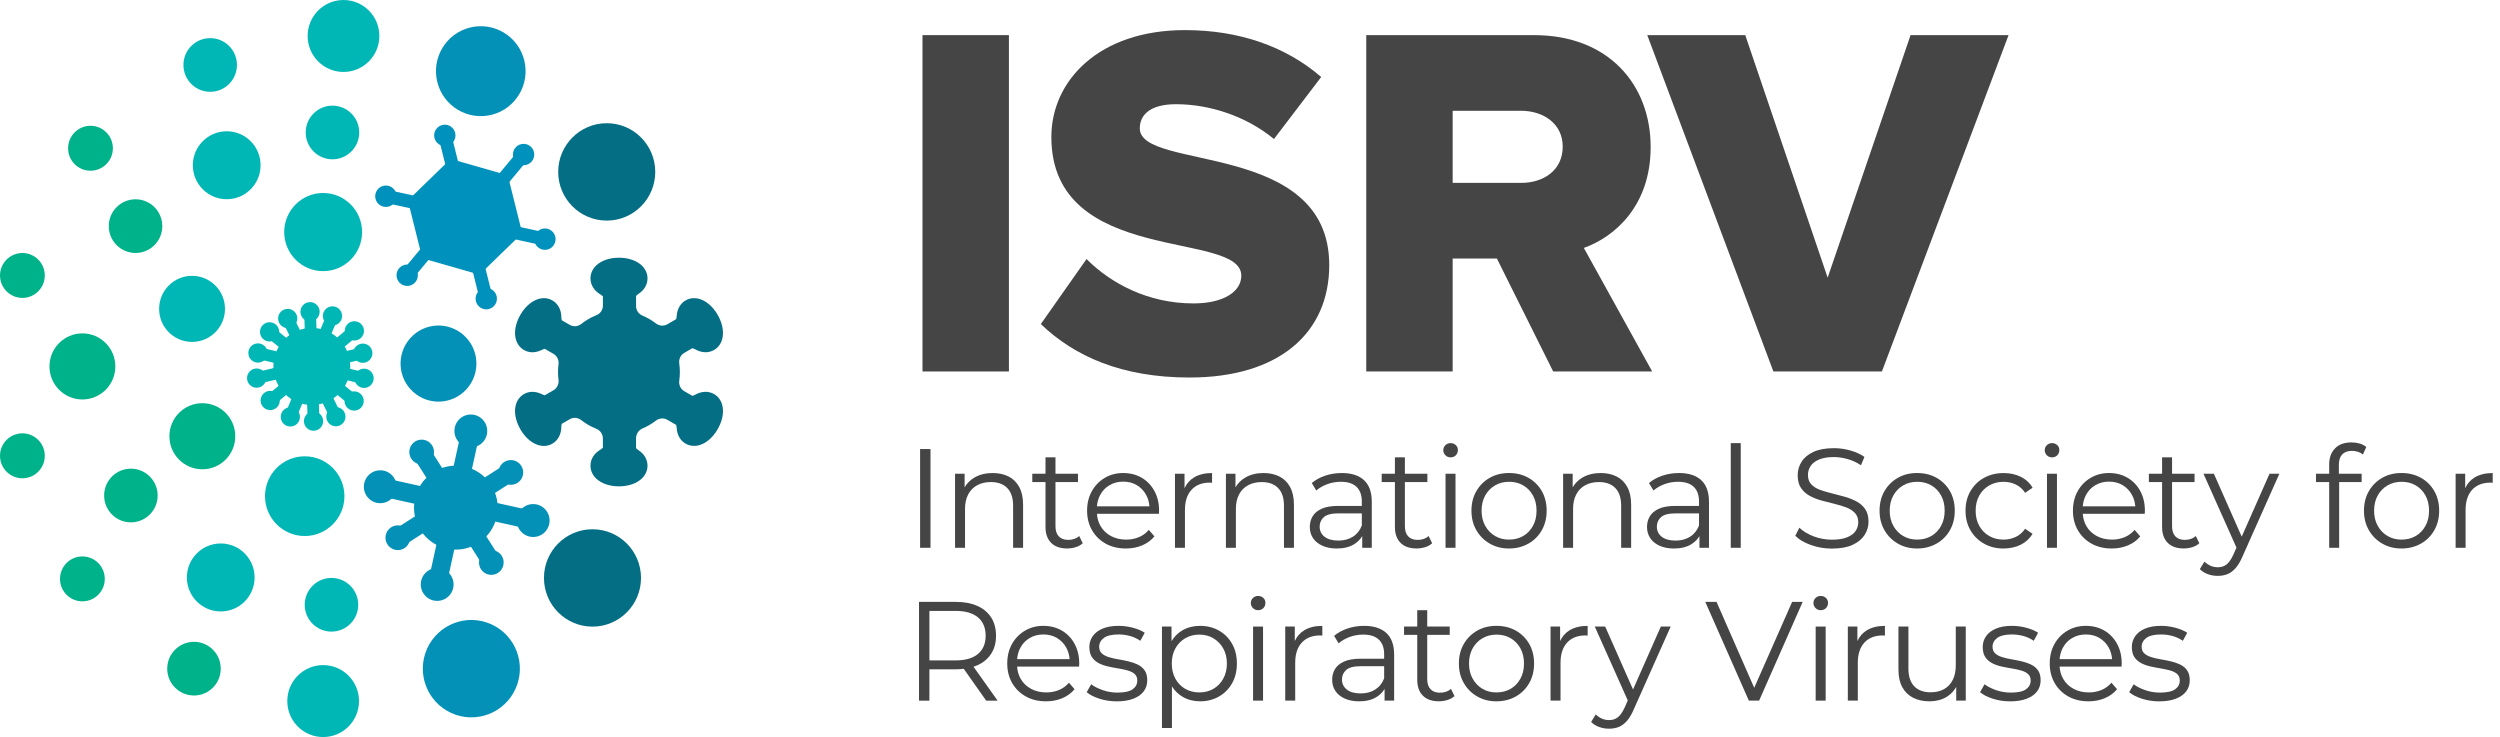
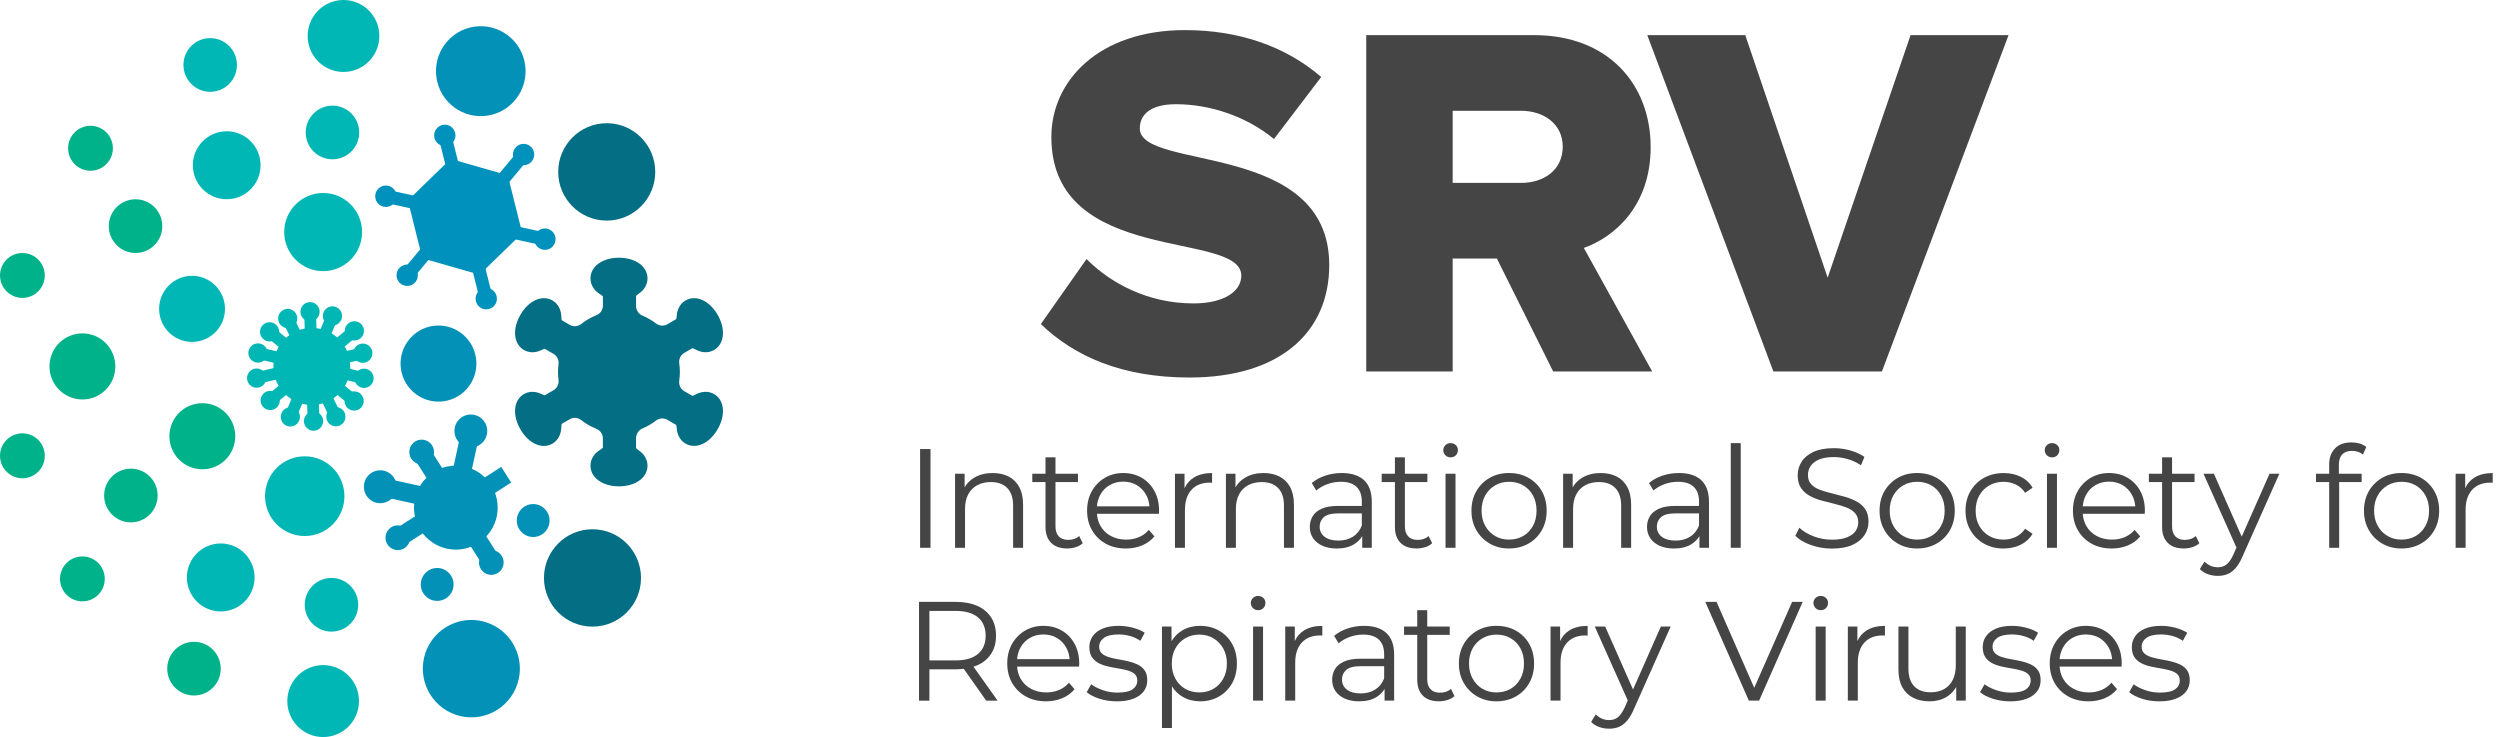
<svg xmlns="http://www.w3.org/2000/svg" width="251" height="74" viewBox="0 0 251 74" fill="none">
  <g clip-path="url(#clip0_4452_488)">
    <path d="M93.422 45.084H92.378V54.998H93.422V45.084Z" fill="#454545" />
    <path d="M96.889 51.089C96.889 50.523 96.995 50.039 97.207 49.638C97.418 49.236 97.72 48.929 98.11 48.717C98.5 48.505 98.96 48.398 99.486 48.398C100.192 48.398 100.74 48.599 101.13 49.001C101.52 49.403 101.716 49.995 101.716 50.778V54.998H102.718V50.678C102.718 49.96 102.588 49.366 102.33 48.893C102.071 48.421 101.713 48.069 101.258 47.839C100.801 47.608 100.272 47.492 99.67 47.492C98.954 47.492 98.339 47.645 97.821 47.953C97.402 48.2 97.08 48.528 96.847 48.928V47.563H95.887V55H96.889V51.09V51.089Z" fill="#454545" />
    <path d="M107.255 54.205C106.841 54.205 106.523 54.086 106.302 53.851C106.08 53.615 105.97 53.28 105.97 52.845V48.397H108.228V47.561H105.97V45.918H104.968V47.561H103.642V48.397H104.968V52.901C104.968 53.59 105.156 54.123 105.532 54.5C105.908 54.878 106.444 55.066 107.141 55.066C107.433 55.066 107.717 55.024 107.994 54.938C108.272 54.854 108.51 54.722 108.708 54.541L108.355 53.82C108.063 54.074 107.697 54.203 107.254 54.203L107.255 54.205Z" fill="#454545" />
    <path d="M114.626 47.967C114.086 47.65 113.466 47.492 112.771 47.492C112.075 47.492 111.465 47.655 110.916 47.98C110.365 48.307 109.932 48.752 109.617 49.319C109.302 49.885 109.144 50.536 109.144 51.273C109.144 52.01 109.309 52.663 109.638 53.234C109.967 53.806 110.424 54.255 111.007 54.58C111.59 54.907 112.268 55.069 113.04 55.069C113.633 55.069 114.176 54.965 114.67 54.757C115.164 54.55 115.576 54.248 115.905 53.852L115.34 53.201C115.058 53.531 114.721 53.776 114.332 53.936C113.942 54.097 113.52 54.177 113.069 54.177C112.494 54.177 111.984 54.057 111.537 53.817C111.089 53.576 110.742 53.241 110.493 52.811C110.284 52.451 110.167 52.041 110.134 51.586H116.356C116.356 51.528 116.359 51.476 116.364 51.423C116.369 51.371 116.371 51.321 116.371 51.275C116.371 50.528 116.216 49.87 115.906 49.299C115.596 48.729 115.169 48.284 114.629 47.968L114.626 47.967ZM110.455 49.702C110.68 49.276 110.996 48.946 111.401 48.71C111.806 48.474 112.262 48.356 112.77 48.356C113.277 48.356 113.744 48.474 114.138 48.71C114.532 48.946 114.846 49.275 115.076 49.694C115.263 50.036 115.37 50.417 115.405 50.835H110.132C110.169 50.419 110.274 50.039 110.454 49.702H110.455Z" fill="#454545" />
    <path d="M118.97 51.202C118.97 50.324 119.191 49.646 119.633 49.169C120.074 48.692 120.686 48.455 121.467 48.455C121.504 48.455 121.542 48.457 121.579 48.462C121.617 48.468 121.654 48.47 121.692 48.47V47.493C120.968 47.493 120.361 47.641 119.872 47.939C119.449 48.196 119.137 48.56 118.926 49.019V47.565H117.966V55.001H118.968V51.204L118.97 51.202Z" fill="#454545" />
    <path d="M129.912 54.998V50.678C129.912 49.96 129.782 49.366 129.525 48.893C129.266 48.421 128.908 48.069 128.452 47.839C127.996 47.608 127.467 47.492 126.865 47.492C126.149 47.492 125.534 47.645 125.016 47.953C124.597 48.2 124.275 48.528 124.041 48.928V47.563H123.082V55H124.084V51.09C124.084 50.524 124.19 50.041 124.402 49.639C124.613 49.237 124.915 48.931 125.305 48.719C125.695 48.506 126.154 48.4 126.681 48.4C127.387 48.4 127.935 48.601 128.325 49.002C128.715 49.404 128.91 49.997 128.91 50.779V55H129.912V54.998Z" fill="#454545" />
    <path d="M135.971 54.629C136.312 54.415 136.577 54.147 136.768 53.827V54.998H137.728V50.381C137.728 49.409 137.466 48.685 136.945 48.206C136.423 47.729 135.681 47.492 134.722 47.492C134.139 47.492 133.583 47.579 133.056 47.754C132.53 47.929 132.078 48.178 131.702 48.498L132.153 49.248C132.455 48.985 132.821 48.771 133.254 48.612C133.687 48.451 134.144 48.371 134.623 48.371C135.318 48.371 135.844 48.54 136.197 48.88C136.549 49.221 136.726 49.707 136.726 50.339V50.793H134.369C133.663 50.793 133.1 50.889 132.682 51.083C132.263 51.276 131.963 51.532 131.779 51.849C131.596 52.165 131.504 52.516 131.504 52.903C131.504 53.329 131.611 53.703 131.829 54.029C132.046 54.354 132.358 54.609 132.767 54.794C133.177 54.977 133.658 55.07 134.214 55.07C134.919 55.07 135.505 54.923 135.971 54.631V54.629ZM132.493 52.873C132.493 52.495 132.632 52.179 132.91 51.924C133.188 51.67 133.684 51.542 134.399 51.542H136.727V52.76C136.539 53.251 136.24 53.626 135.831 53.885C135.422 54.145 134.935 54.274 134.37 54.274C133.777 54.274 133.317 54.146 132.988 53.891C132.659 53.638 132.493 53.297 132.493 52.872V52.873Z" fill="#454545" />
    <path d="M143.076 54.941C143.354 54.857 143.591 54.725 143.789 54.544L143.436 53.822C143.145 54.077 142.778 54.205 142.335 54.205C141.921 54.205 141.604 54.086 141.382 53.851C141.161 53.615 141.051 53.28 141.051 52.845V48.397H143.309V47.561H141.051V45.918H140.049V47.561H138.722V48.397H140.049V52.901C140.049 53.59 140.236 54.123 140.613 54.5C140.988 54.878 141.525 55.066 142.222 55.066C142.513 55.066 142.797 55.024 143.075 54.938L143.076 54.941Z" fill="#454545" />
    <path d="M146.133 47.562H145.131V54.998H146.133V47.562Z" fill="#454545" />
    <path d="M145.639 44.489C145.433 44.489 145.259 44.558 145.118 44.695C144.976 44.832 144.906 45 144.906 45.198C144.906 45.397 144.976 45.566 145.118 45.708C145.259 45.85 145.433 45.92 145.639 45.92C145.846 45.92 146.032 45.85 146.169 45.708C146.305 45.566 146.372 45.392 146.372 45.184C146.372 44.977 146.302 44.822 146.161 44.688C146.02 44.555 145.846 44.49 145.639 44.49V44.489Z" fill="#454545" />
    <path d="M153.457 47.973C152.888 47.653 152.236 47.491 151.503 47.491C150.77 47.491 150.134 47.651 149.569 47.973C149.005 48.294 148.558 48.739 148.228 49.305C147.899 49.87 147.734 50.526 147.734 51.273C147.734 52.02 147.899 52.663 148.228 53.234C148.557 53.806 149.007 54.255 149.575 54.58C150.144 54.907 150.786 55.069 151.502 55.069C152.217 55.069 152.875 54.907 153.45 54.58C154.024 54.255 154.473 53.806 154.797 53.234C155.122 52.664 155.284 52.009 155.284 51.273C155.284 50.538 155.121 49.87 154.797 49.305C154.472 48.739 154.025 48.294 153.456 47.973H153.457ZM153.909 52.795C153.669 53.234 153.342 53.575 152.928 53.816C152.514 54.056 152.038 54.176 151.503 54.176C150.968 54.176 150.52 54.056 150.106 53.816C149.692 53.575 149.362 53.234 149.117 52.795C148.872 52.356 148.751 51.849 148.751 51.273C148.751 50.699 148.873 50.177 149.117 49.744C149.362 49.309 149.692 48.972 150.106 48.731C150.52 48.491 150.99 48.371 151.517 48.371C152.043 48.371 152.514 48.491 152.928 48.731C153.342 48.972 153.669 49.31 153.909 49.744C154.149 50.179 154.269 50.688 154.269 51.273C154.269 51.858 154.149 52.356 153.909 52.795Z" fill="#454545" />
    <path d="M157.938 51.089C157.938 50.523 158.044 50.039 158.256 49.638C158.467 49.236 158.769 48.929 159.159 48.717C159.549 48.505 160.009 48.398 160.535 48.398C161.241 48.398 161.789 48.599 162.179 49.001C162.569 49.403 162.765 49.995 162.765 50.778V54.998H163.767V50.678C163.767 49.96 163.637 49.366 163.379 48.893C163.12 48.421 162.762 48.069 162.307 47.839C161.85 47.608 161.321 47.492 160.719 47.492C160.004 47.492 159.388 47.645 158.87 47.953C158.451 48.2 158.13 48.528 157.896 48.928V47.563H156.936V55H157.938V51.09V51.089Z" fill="#454545" />
    <path d="M171.583 54.998V50.381C171.583 49.409 171.322 48.685 170.8 48.206C170.278 47.729 169.537 47.492 168.577 47.492C167.994 47.492 167.439 47.579 166.912 47.754C166.385 47.929 165.934 48.178 165.557 48.498L166.009 49.248C166.31 48.985 166.677 48.771 167.11 48.612C167.542 48.451 167.999 48.371 168.478 48.371C169.174 48.371 169.699 48.54 170.052 48.88C170.405 49.221 170.581 49.707 170.581 50.339V50.793H168.224C167.519 50.793 166.956 50.889 166.538 51.083C166.119 51.276 165.818 51.532 165.635 51.849C165.452 52.165 165.359 52.516 165.359 52.903C165.359 53.329 165.467 53.703 165.685 54.029C165.901 54.354 166.214 54.609 166.623 54.794C167.032 54.977 167.514 55.07 168.069 55.07C168.775 55.07 169.36 54.923 169.827 54.631C170.167 54.416 170.432 54.148 170.624 53.828V55H171.583V54.998ZM169.685 53.886C169.276 54.146 168.79 54.275 168.224 54.275C167.631 54.275 167.171 54.147 166.842 53.892C166.513 53.639 166.348 53.298 166.348 52.873C166.348 52.495 166.487 52.179 166.764 51.924C167.042 51.67 167.539 51.542 168.253 51.542H170.581V52.76C170.394 53.251 170.095 53.626 169.685 53.885V53.886Z" fill="#454545" />
    <path d="M174.77 44.489H173.768V54.998H174.77V44.489Z" fill="#454545" />
    <path d="M187.204 53.715C187.467 53.305 187.599 52.859 187.599 52.377C187.599 51.858 187.488 51.438 187.268 51.117C187.046 50.795 186.755 50.538 186.393 50.344C186.03 50.151 185.635 49.993 185.207 49.87C184.779 49.748 184.349 49.635 183.916 49.531C183.483 49.427 183.085 49.309 182.724 49.177C182.362 49.044 182.07 48.86 181.849 48.624C181.628 48.388 181.518 48.077 181.518 47.69C181.518 47.35 181.609 47.045 181.793 46.776C181.977 46.508 182.261 46.292 182.648 46.131C183.033 45.97 183.522 45.89 184.115 45.89C184.557 45.89 185.016 45.956 185.491 46.088C185.967 46.221 186.416 46.429 186.839 46.711L187.191 45.875C186.796 45.601 186.326 45.387 185.78 45.23C185.235 45.074 184.684 44.996 184.129 44.996C183.292 44.996 182.605 45.122 182.068 45.371C181.532 45.621 181.134 45.952 180.876 46.362C180.617 46.774 180.488 47.225 180.488 47.714C180.488 48.243 180.6 48.671 180.82 48.996C181.04 49.321 181.333 49.584 181.694 49.782C182.056 49.98 182.454 50.139 182.887 50.255C183.319 50.374 183.752 50.485 184.185 50.588C184.618 50.691 185.013 50.813 185.371 50.948C185.728 51.085 186.018 51.272 186.238 51.508C186.458 51.744 186.57 52.056 186.57 52.442C186.57 52.764 186.477 53.056 186.294 53.321C186.112 53.585 185.824 53.794 185.434 53.951C185.043 54.107 184.537 54.185 183.916 54.185C183.296 54.185 182.648 54.069 182.061 53.838C181.473 53.607 181.005 53.322 180.656 52.982L180.247 53.789C180.613 54.167 181.134 54.476 181.807 54.717C182.48 54.958 183.183 55.079 183.917 55.079C184.764 55.079 185.457 54.953 185.999 54.703C186.54 54.454 186.942 54.123 187.206 53.712L187.204 53.715Z" fill="#454545" />
    <path d="M194.425 54.58C194.999 54.255 195.448 53.806 195.772 53.234C196.097 52.664 196.259 52.009 196.259 51.273C196.259 50.538 196.096 49.87 195.772 49.305C195.447 48.739 195 48.294 194.431 47.973C193.862 47.653 193.21 47.491 192.477 47.491C191.744 47.491 191.108 47.651 190.543 47.973C189.979 48.294 189.532 48.739 189.202 49.305C188.873 49.87 188.708 50.526 188.708 51.273C188.708 52.02 188.873 52.663 189.202 53.234C189.531 53.806 189.981 54.255 190.549 54.58C191.118 54.907 191.76 55.069 192.476 55.069C193.191 55.069 193.849 54.907 194.423 54.58H194.425ZM190.092 52.795C189.847 52.356 189.726 51.849 189.726 51.273C189.726 50.699 189.848 50.177 190.092 49.744C190.338 49.309 190.667 48.972 191.081 48.731C191.495 48.491 191.965 48.371 192.492 48.371C193.019 48.371 193.489 48.491 193.903 48.731C194.317 48.972 194.644 49.31 194.884 49.744C195.124 50.179 195.244 50.688 195.244 51.273C195.244 51.858 195.124 52.356 194.884 52.795C194.644 53.234 194.317 53.575 193.903 53.816C193.489 54.056 193.014 54.176 192.478 54.176C191.943 54.176 191.495 54.056 191.081 53.816C190.667 53.575 190.338 53.234 190.092 52.795Z" fill="#454545" />
    <path d="M201.164 55.069C201.795 55.069 202.364 54.944 202.872 54.695C203.38 54.445 203.78 54.078 204.071 53.597L203.323 53.088C203.069 53.456 202.754 53.73 202.378 53.909C202.001 54.087 201.592 54.177 201.15 54.177C200.624 54.177 200.148 54.057 199.724 53.817C199.301 53.576 198.967 53.238 198.722 52.805C198.477 52.37 198.355 51.861 198.355 51.276C198.355 50.691 198.478 50.18 198.722 49.747C198.967 49.311 199.301 48.975 199.724 48.734C200.148 48.494 200.622 48.373 201.15 48.373C201.592 48.373 202.001 48.464 202.378 48.642C202.754 48.822 203.069 49.1 203.323 49.478L204.071 48.968C203.78 48.477 203.38 48.11 202.872 47.862C202.364 47.617 201.795 47.495 201.164 47.495C200.431 47.495 199.774 47.655 199.195 47.977C198.616 48.298 198.163 48.742 197.833 49.309C197.504 49.874 197.338 50.53 197.338 51.277C197.338 52.024 197.504 52.667 197.833 53.238C198.162 53.809 198.616 54.259 199.195 54.584C199.774 54.911 200.43 55.072 201.164 55.072V55.069Z" fill="#454545" />
    <path d="M206.554 45.707C206.69 45.565 206.757 45.39 206.757 45.183C206.757 44.976 206.687 44.82 206.546 44.687C206.405 44.554 206.231 44.489 206.024 44.489C205.818 44.489 205.644 44.558 205.503 44.695C205.361 44.832 205.291 45 205.291 45.198C205.291 45.397 205.361 45.566 205.503 45.708C205.644 45.85 205.818 45.92 206.024 45.92C206.231 45.92 206.417 45.85 206.554 45.708V45.707Z" fill="#454545" />
    <path d="M206.518 47.562H205.516V54.998H206.518V47.562Z" fill="#454545" />
    <path d="M214.88 53.851L214.316 53.199C214.033 53.529 213.697 53.774 213.308 53.935C212.918 54.096 212.496 54.176 212.044 54.176C211.47 54.176 210.96 54.056 210.513 53.816C210.065 53.575 209.717 53.239 209.468 52.81C209.26 52.45 209.143 52.039 209.109 51.585H215.332C215.332 51.527 215.335 51.474 215.34 51.422C215.345 51.37 215.347 51.32 215.347 51.273C215.347 50.526 215.192 49.869 214.882 49.297C214.571 48.727 214.145 48.283 213.604 47.967C213.064 47.65 212.445 47.492 211.749 47.492C211.053 47.492 210.443 47.655 209.894 47.98C209.343 48.307 208.91 48.752 208.595 49.319C208.28 49.885 208.122 50.536 208.122 51.273C208.122 52.01 208.287 52.663 208.616 53.234C208.946 53.806 209.402 54.255 209.985 54.58C210.568 54.907 211.246 55.069 212.018 55.069C212.611 55.069 213.154 54.965 213.648 54.757C214.142 54.55 214.554 54.248 214.883 53.852L214.88 53.851ZM209.432 49.702C209.657 49.276 209.973 48.946 210.378 48.71C210.782 48.474 211.239 48.356 211.747 48.356C212.254 48.356 212.721 48.474 213.115 48.71C213.511 48.946 213.823 49.275 214.053 49.694C214.24 50.036 214.347 50.417 214.383 50.835H209.109C209.146 50.419 209.251 50.039 209.431 49.702H209.432Z" fill="#454545" />
    <path d="M219.36 54.205C218.946 54.205 218.628 54.086 218.407 53.851C218.186 53.615 218.075 53.28 218.075 52.845V48.397H220.334V47.561H218.075V45.918H217.073V47.561H215.747V48.397H217.073V52.901C217.073 53.59 217.261 54.123 217.638 54.5C218.013 54.878 218.55 55.066 219.246 55.066C219.538 55.066 219.822 55.024 220.1 54.938C220.377 54.854 220.615 54.722 220.813 54.541L220.46 53.82C220.168 54.074 219.802 54.203 219.359 54.203L219.36 54.205Z" fill="#454545" />
    <path d="M225.07 53.882L222.274 47.563H221.229L224.541 54.98L224.221 55.706C224.004 56.17 223.776 56.492 223.536 56.677C223.296 56.86 223.012 56.953 222.682 56.953C222.409 56.953 222.163 56.904 221.941 56.805C221.72 56.706 221.516 56.566 221.327 56.387L220.862 57.139C221.087 57.365 221.358 57.536 221.673 57.649C221.989 57.763 222.32 57.818 222.668 57.818C223.016 57.818 223.35 57.759 223.641 57.641C223.933 57.523 224.203 57.322 224.453 57.039C224.702 56.756 224.931 56.373 225.138 55.891L228.849 47.563H227.861L225.068 53.882H225.07Z" fill="#454545" />
    <path d="M235.16 45.621C235.386 45.387 235.71 45.267 236.134 45.267C236.351 45.267 236.552 45.297 236.741 45.359C236.929 45.422 237.094 45.513 237.235 45.636L237.574 44.884C237.395 44.724 237.174 44.607 236.911 44.53C236.648 44.455 236.376 44.417 236.093 44.417C235.369 44.417 234.813 44.62 234.428 45.026C234.042 45.432 233.85 45.965 233.85 46.626V47.561H232.524V48.397H233.85V54.997H234.852V48.397H237.11V47.561H234.823V46.668C234.823 46.206 234.936 45.856 235.162 45.62L235.16 45.621Z" fill="#454545" />
    <path d="M243.065 47.973C242.496 47.653 241.844 47.491 241.111 47.491C240.378 47.491 239.742 47.651 239.177 47.973C238.613 48.294 238.166 48.739 237.836 49.305C237.507 49.87 237.342 50.526 237.342 51.273C237.342 52.02 237.507 52.663 237.836 53.234C238.165 53.806 238.615 54.255 239.183 54.58C239.752 54.907 240.394 55.069 241.11 55.069C241.825 55.069 242.483 54.907 243.058 54.58C243.632 54.255 244.081 53.806 244.405 53.234C244.73 52.664 244.892 52.009 244.892 51.273C244.892 50.538 244.729 49.87 244.405 49.305C244.08 48.739 243.633 48.294 243.064 47.973H243.065ZM243.517 52.795C243.276 53.234 242.95 53.575 242.536 53.816C242.122 54.056 241.646 54.176 241.111 54.176C240.575 54.176 240.128 54.056 239.714 53.816C239.299 53.575 238.97 53.234 238.725 52.795C238.48 52.356 238.359 51.849 238.359 51.273C238.359 50.699 238.481 50.177 238.725 49.744C238.97 49.309 239.299 48.972 239.714 48.731C240.128 48.491 240.598 48.371 241.125 48.371C241.651 48.371 242.122 48.491 242.536 48.731C242.95 48.972 243.276 49.31 243.517 49.744C243.757 50.179 243.877 50.688 243.877 51.273C243.877 51.858 243.757 52.356 243.517 52.795Z" fill="#454545" />
    <path d="M248.45 47.938C248.027 48.195 247.715 48.559 247.504 49.017V47.563H246.544V55H247.546V51.203C247.546 50.326 247.768 49.648 248.209 49.17C248.651 48.694 249.263 48.456 250.043 48.456C250.081 48.456 250.118 48.459 250.156 48.464C250.193 48.469 250.231 48.471 250.269 48.471V47.495C249.544 47.495 248.937 47.643 248.448 47.94L248.45 47.938Z" fill="#454545" />
    <path d="M98.125 66.795C98.727 66.525 99.191 66.138 99.515 65.633C99.839 65.129 100.001 64.528 100.001 63.828C100.001 63.129 99.839 62.499 99.515 61.994C99.19 61.489 98.727 61.101 98.125 60.833C97.522 60.564 96.803 60.43 95.966 60.43H92.268V70.344H93.312V67.199H95.966C96.245 67.199 96.506 67.179 96.759 67.149L99.014 70.344H100.158L97.741 66.939C97.874 66.895 98.004 66.85 98.126 66.796L98.125 66.795ZM95.938 66.305H93.313V61.335H95.938C96.926 61.335 97.676 61.552 98.19 61.986C98.703 62.421 98.959 63.035 98.959 63.827C98.959 64.619 98.703 65.219 98.19 65.654C97.677 66.088 96.926 66.304 95.938 66.304V66.305Z" fill="#454545" />
    <path d="M106.609 63.31C106.069 62.993 105.45 62.835 104.754 62.835C104.059 62.835 103.448 62.998 102.899 63.324C102.348 63.65 101.916 64.096 101.6 64.662C101.285 65.228 101.127 65.88 101.127 66.617C101.127 67.353 101.293 68.006 101.622 68.578C101.951 69.149 102.407 69.598 102.99 69.924C103.573 70.25 104.251 70.412 105.023 70.412C105.616 70.412 106.159 70.308 106.653 70.1C107.147 69.893 107.559 69.591 107.888 69.195L107.324 68.544C107.041 68.874 106.705 69.119 106.315 69.279C105.925 69.44 105.504 69.52 105.052 69.52C104.478 69.52 103.967 69.4 103.521 69.16C103.073 68.919 102.725 68.584 102.476 68.154C102.267 67.794 102.151 67.384 102.117 66.929H108.34C108.34 66.871 108.342 66.819 108.347 66.766C108.352 66.715 108.355 66.664 108.355 66.618C108.355 65.871 108.2 65.213 107.889 64.642C107.579 64.072 107.152 63.627 106.612 63.311L106.609 63.31ZM102.44 65.046C102.665 64.62 102.98 64.29 103.386 64.054C103.79 63.818 104.246 63.7 104.754 63.7C105.262 63.7 105.729 63.818 106.123 64.054C106.518 64.29 106.831 64.619 107.061 65.038C107.248 65.38 107.355 65.762 107.39 66.18H102.117C102.153 65.763 102.258 65.384 102.439 65.046H102.44Z" fill="#454545" />
    <path d="M114.232 66.723C113.946 66.586 113.63 66.478 113.286 66.398C112.943 66.318 112.599 66.249 112.257 66.192C111.913 66.136 111.599 66.063 111.311 65.972C111.023 65.882 110.794 65.758 110.619 65.597C110.445 65.436 110.358 65.214 110.358 64.932C110.358 64.573 110.515 64.278 110.83 64.047C111.146 63.816 111.637 63.7 112.305 63.7C112.682 63.7 113.059 63.749 113.435 63.848C113.81 63.949 114.164 64.111 114.493 64.337L114.931 63.529C114.621 63.322 114.226 63.154 113.747 63.026C113.266 62.899 112.787 62.835 112.307 62.835C111.676 62.835 111.142 62.927 110.704 63.111C110.266 63.296 109.935 63.548 109.71 63.87C109.483 64.19 109.371 64.554 109.371 64.961C109.371 65.367 109.458 65.725 109.632 65.98C109.806 66.235 110.035 66.436 110.316 66.583C110.598 66.73 110.911 66.84 111.255 66.915C111.597 66.992 111.944 67.057 112.292 67.114C112.639 67.17 112.955 67.239 113.237 67.32C113.52 67.4 113.748 67.518 113.922 67.674C114.096 67.829 114.183 68.044 114.183 68.318C114.183 68.687 114.028 68.981 113.718 69.204C113.408 69.425 112.9 69.537 112.194 69.537C111.676 69.537 111.182 69.455 110.712 69.29C110.241 69.124 109.856 68.928 109.554 68.701L109.103 69.494C109.413 69.759 109.841 69.979 110.388 70.153C110.933 70.328 111.512 70.416 112.123 70.416C112.772 70.416 113.325 70.329 113.782 70.153C114.238 69.979 114.586 69.734 114.826 69.418C115.066 69.101 115.185 68.726 115.185 68.291C115.185 67.885 115.098 67.557 114.924 67.307C114.75 67.057 114.52 66.864 114.232 66.727V66.723Z" fill="#454545" />
    <path d="M122.383 63.31C121.822 62.993 121.19 62.835 120.485 62.835C119.836 62.835 119.251 62.982 118.735 63.275C118.277 63.533 117.908 63.905 117.62 64.374V62.907H116.66V73.09H117.662V68.914C117.95 69.359 118.308 69.714 118.75 69.966C119.266 70.264 119.846 70.412 120.486 70.412C121.192 70.412 121.825 70.251 122.384 69.93C122.943 69.61 123.383 69.165 123.704 68.599C124.024 68.033 124.184 67.372 124.184 66.617C124.184 65.861 124.024 65.212 123.704 64.641C123.383 64.07 122.944 63.626 122.384 63.31H122.383ZM122.813 68.139C122.568 68.579 122.239 68.919 121.825 69.16C121.411 69.4 120.94 69.52 120.414 69.52C119.887 69.52 119.414 69.4 118.995 69.16C118.576 68.919 118.247 68.579 118.007 68.139C117.766 67.7 117.646 67.193 117.646 66.618C117.646 66.043 117.766 65.536 118.007 65.103C118.247 64.668 118.576 64.328 118.995 64.083C119.414 63.837 119.887 63.714 120.414 63.714C120.94 63.714 121.411 63.837 121.825 64.083C122.239 64.328 122.568 64.668 122.813 65.103C123.057 65.537 123.18 66.042 123.18 66.618C123.18 67.194 123.057 67.7 122.813 68.139Z" fill="#454545" />
    <path d="M126.316 59.832C126.109 59.832 125.936 59.901 125.794 60.038C125.653 60.175 125.583 60.343 125.583 60.541C125.583 60.74 125.653 60.909 125.794 61.051C125.936 61.193 126.109 61.263 126.316 61.263C126.522 61.263 126.709 61.193 126.845 61.051C126.981 60.909 127.049 60.735 127.049 60.528C127.049 60.32 126.979 60.165 126.838 60.032C126.696 59.898 126.522 59.833 126.316 59.833V59.832Z" fill="#454545" />
    <path d="M126.81 62.907H125.808V70.343H126.81V62.907Z" fill="#454545" />
    <path d="M129.996 64.361V62.907H129.037V70.343H130.039V66.546C130.039 65.669 130.26 64.991 130.702 64.514C131.144 64.037 131.755 63.799 132.536 63.799C132.574 63.799 132.611 63.802 132.649 63.807C132.686 63.812 132.724 63.814 132.761 63.814V62.838C132.037 62.838 131.43 62.986 130.941 63.283C130.518 63.541 130.207 63.905 129.995 64.363L129.996 64.361Z" fill="#454545" />
    <path d="M136.965 62.835C136.382 62.835 135.826 62.922 135.3 63.097C134.773 63.272 134.321 63.521 133.945 63.841L134.396 64.591C134.698 64.328 135.064 64.114 135.497 63.955C135.93 63.794 136.387 63.714 136.866 63.714C137.561 63.714 138.087 63.883 138.44 64.224C138.792 64.564 138.969 65.05 138.969 65.683V66.136H136.612C135.906 66.136 135.343 66.232 134.926 66.426C134.506 66.619 134.206 66.875 134.022 67.192C133.84 67.508 133.747 67.859 133.747 68.246C133.747 68.672 133.855 69.046 134.072 69.372C134.289 69.698 134.602 69.952 135.011 70.137C135.42 70.32 135.901 70.413 136.457 70.413C137.162 70.413 137.748 70.266 138.215 69.974C138.555 69.759 138.82 69.492 139.011 69.171V70.343H139.971V65.725C139.971 64.754 139.71 64.029 139.188 63.551C138.666 63.074 137.924 62.836 136.965 62.836V62.835ZM138.073 69.231C137.664 69.49 137.177 69.62 136.612 69.62C136.019 69.62 135.559 69.492 135.23 69.237C134.901 68.983 134.735 68.643 134.735 68.217C134.735 67.839 134.874 67.523 135.152 67.268C135.43 67.015 135.926 66.886 136.641 66.886H138.969V68.104C138.781 68.595 138.482 68.971 138.073 69.229V69.231Z" fill="#454545" />
    <path d="M144.578 69.549C144.164 69.549 143.846 69.43 143.625 69.195C143.404 68.959 143.294 68.624 143.294 68.19V63.742H145.552V62.905H143.294V61.262H142.291V62.905H140.965V63.742H142.291V68.245C142.291 68.934 142.479 69.468 142.856 69.844C143.231 70.222 143.768 70.411 144.464 70.411C144.756 70.411 145.04 70.368 145.318 70.282C145.595 70.198 145.833 70.067 146.031 69.886L145.678 69.164C145.386 69.419 145.02 69.547 144.577 69.547L144.578 69.549Z" fill="#454545" />
    <path d="M152.196 63.317C151.627 62.997 150.975 62.835 150.242 62.835C149.509 62.835 148.873 62.996 148.308 63.317C147.743 63.639 147.297 64.083 146.967 64.649C146.638 65.214 146.472 65.871 146.472 66.618C146.472 67.365 146.638 68.008 146.967 68.579C147.296 69.15 147.746 69.6 148.314 69.925C148.883 70.251 149.525 70.413 150.241 70.413C150.956 70.413 151.614 70.251 152.188 69.925C152.763 69.6 153.212 69.15 153.536 68.579C153.861 68.009 154.022 67.353 154.022 66.618C154.022 65.882 153.86 65.214 153.536 64.649C153.21 64.083 152.764 63.639 152.195 63.317H152.196ZM152.648 68.139C152.407 68.579 152.081 68.919 151.667 69.16C151.253 69.4 150.777 69.52 150.242 69.52C149.706 69.52 149.258 69.4 148.844 69.16C148.43 68.919 148.101 68.579 147.856 68.139C147.611 67.7 147.489 67.193 147.489 66.618C147.489 66.043 147.612 65.522 147.856 65.089C148.101 64.653 148.43 64.317 148.844 64.076C149.258 63.836 149.729 63.715 150.256 63.715C150.782 63.715 151.253 63.836 151.667 64.076C152.081 64.317 152.407 64.654 152.648 65.089C152.888 65.523 153.008 66.033 153.008 66.618C153.008 67.203 152.888 67.7 152.648 68.139Z" fill="#454545" />
    <path d="M156.635 64.361V62.907H155.675V70.343H156.677V66.546C156.677 65.669 156.899 64.991 157.34 64.514C157.782 64.037 158.394 63.799 159.174 63.799C159.212 63.799 159.249 63.802 159.287 63.807C159.324 63.812 159.362 63.814 159.399 63.814V62.838C158.675 62.838 158.068 62.986 157.579 63.283C157.156 63.541 156.845 63.905 156.633 64.363L156.635 64.361Z" fill="#454545" />
    <path d="M163.957 69.225L161.161 62.907H160.116L163.428 70.323L163.108 71.05C162.891 71.513 162.663 71.836 162.423 72.02C162.183 72.203 161.899 72.296 161.569 72.296C161.296 72.296 161.05 72.247 160.828 72.148C160.607 72.049 160.403 71.91 160.214 71.73L159.749 72.482C159.974 72.708 160.245 72.879 160.56 72.992C160.876 73.106 161.207 73.161 161.555 73.161C161.903 73.161 162.237 73.102 162.528 72.984C162.82 72.866 163.09 72.665 163.34 72.382C163.589 72.099 163.818 71.716 164.025 71.234L167.736 62.907H166.748L163.955 69.225H163.957Z" fill="#454545" />
    <path d="M176.123 69.055L172.339 60.428H171.21L175.585 70.343H176.615L180.991 60.428H179.931L176.123 69.055Z" fill="#454545" />
    <path d="M183.296 62.907H182.293V70.343H183.296V62.907Z" fill="#454545" />
    <path d="M182.801 59.832C182.595 59.832 182.421 59.901 182.28 60.038C182.138 60.175 182.068 60.343 182.068 60.541C182.068 60.74 182.138 60.909 182.28 61.051C182.421 61.193 182.595 61.263 182.801 61.263C183.008 61.263 183.194 61.193 183.33 61.051C183.467 60.909 183.534 60.735 183.534 60.528C183.534 60.32 183.464 60.165 183.323 60.032C183.182 59.898 183.008 59.833 182.801 59.833V59.832Z" fill="#454545" />
    <path d="M186.482 64.361V62.907H185.522V70.343H186.524V66.546C186.524 65.669 186.746 64.991 187.187 64.514C187.629 64.037 188.241 63.799 189.021 63.799C189.059 63.799 189.096 63.802 189.134 63.807C189.171 63.812 189.209 63.814 189.247 63.814V62.838C188.522 62.838 187.915 62.986 187.426 63.283C187.003 63.541 186.692 63.905 186.481 64.363L186.482 64.361Z" fill="#454545" />
    <path d="M196.361 66.801C196.361 67.367 196.26 67.855 196.057 68.26C195.855 68.667 195.563 68.974 195.183 69.188C194.802 69.4 194.352 69.507 193.835 69.507C193.13 69.507 192.582 69.306 192.192 68.904C191.801 68.502 191.606 67.906 191.606 67.112V62.907H190.604V67.225C190.604 67.935 190.733 68.525 190.992 68.997C191.251 69.469 191.615 69.823 192.085 70.059C192.556 70.295 193.106 70.413 193.737 70.413C194.367 70.413 194.971 70.26 195.466 69.954C195.865 69.706 196.174 69.376 196.404 68.972V70.343H197.363V62.907H196.361V66.801Z" fill="#454545" />
    <path d="M203.926 66.723C203.64 66.586 203.325 66.478 202.981 66.398C202.638 66.318 202.294 66.249 201.951 66.192C201.607 66.136 201.293 66.063 201.005 65.972C200.717 65.882 200.489 65.758 200.313 65.597C200.139 65.436 200.052 65.214 200.052 64.932C200.052 64.573 200.21 64.278 200.525 64.047C200.84 63.816 201.332 63.7 202 63.7C202.376 63.7 202.753 63.749 203.129 63.848C203.505 63.949 203.859 64.111 204.188 64.337L204.626 63.529C204.315 63.322 203.92 63.154 203.441 63.026C202.961 62.899 202.481 62.835 202.001 62.835C201.37 62.835 200.836 62.927 200.398 63.111C199.961 63.296 199.629 63.548 199.404 63.87C199.177 64.19 199.065 64.554 199.065 64.961C199.065 65.367 199.152 65.725 199.326 65.98C199.5 66.235 199.729 66.436 200.011 66.583C200.293 66.73 200.605 66.84 200.949 66.915C201.292 66.992 201.638 67.057 201.986 67.114C202.334 67.17 202.649 67.239 202.932 67.32C203.215 67.4 203.442 67.518 203.616 67.674C203.79 67.829 203.878 68.044 203.878 68.318C203.878 68.687 203.722 68.981 203.412 69.204C203.102 69.425 202.594 69.537 201.888 69.537C201.37 69.537 200.876 69.455 200.406 69.29C199.936 69.124 199.55 68.928 199.249 68.701L198.797 69.494C199.107 69.759 199.535 69.979 200.082 70.153C200.627 70.328 201.207 70.416 201.817 70.416C202.466 70.416 203.019 70.329 203.476 70.153C203.933 69.979 204.28 69.734 204.521 69.418C204.761 69.101 204.88 68.726 204.88 68.291C204.88 67.885 204.792 67.557 204.618 67.307C204.444 67.057 204.214 66.864 203.926 66.727V66.723Z" fill="#454545" />
    <path d="M211.275 63.31C210.735 62.993 210.115 62.835 209.42 62.835C208.724 62.835 208.114 62.998 207.564 63.324C207.014 63.65 206.581 64.096 206.266 64.662C205.951 65.228 205.793 65.88 205.793 66.617C205.793 67.353 205.958 68.006 206.287 68.578C206.616 69.149 207.073 69.598 207.656 69.924C208.239 70.25 208.917 70.412 209.689 70.412C210.282 70.412 210.825 70.308 211.319 70.1C211.813 69.893 212.225 69.591 212.554 69.195L211.989 68.544C211.707 68.874 211.37 69.119 210.981 69.279C210.591 69.44 210.169 69.52 209.717 69.52C209.143 69.52 208.633 69.4 208.186 69.16C207.738 68.919 207.391 68.584 207.142 68.154C206.933 67.794 206.816 67.384 206.783 66.929H213.005C213.005 66.871 213.008 66.819 213.013 66.766C213.018 66.715 213.02 66.664 213.02 66.618C213.02 65.871 212.865 65.213 212.555 64.642C212.245 64.072 211.818 63.627 211.278 63.311L211.275 63.31ZM207.105 65.046C207.33 64.62 207.646 64.29 208.051 64.054C208.455 63.818 208.912 63.7 209.42 63.7C209.928 63.7 210.394 63.818 210.788 64.054C211.182 64.29 211.496 64.619 211.727 65.038C211.913 65.38 212.021 65.762 212.056 66.18H206.783C206.819 65.763 206.924 65.384 207.104 65.046H207.105Z" fill="#454545" />
    <path d="M218.898 66.723C218.611 66.586 218.296 66.478 217.952 66.398C217.609 66.318 217.265 66.249 216.922 66.192C216.578 66.136 216.264 66.063 215.976 65.972C215.689 65.882 215.46 65.758 215.285 65.597C215.111 65.436 215.023 65.214 215.023 64.932C215.023 64.573 215.181 64.278 215.496 64.047C215.811 63.816 216.303 63.7 216.971 63.7C217.348 63.7 217.724 63.749 218.101 63.848C218.476 63.949 218.83 64.111 219.159 64.337L219.597 63.529C219.287 63.322 218.891 63.154 218.412 63.026C217.932 62.899 217.453 62.835 216.972 62.835C216.342 62.835 215.808 62.927 215.37 63.111C214.932 63.296 214.6 63.548 214.375 63.87C214.149 64.19 214.036 64.554 214.036 64.961C214.036 65.367 214.124 65.725 214.297 65.98C214.471 66.235 214.7 66.436 214.982 66.583C215.263 66.73 215.576 66.84 215.92 66.915C216.263 66.992 216.609 67.057 216.957 67.114C217.305 67.17 217.62 67.239 217.903 67.32C218.186 67.4 218.413 67.518 218.587 67.674C218.761 67.829 218.849 68.044 218.849 68.318C218.849 68.687 218.694 68.981 218.383 69.204C218.073 69.425 217.565 69.537 216.86 69.537C216.342 69.537 215.848 69.455 215.377 69.29C214.907 69.124 214.521 68.928 214.22 68.701L213.768 69.494C214.079 69.759 214.506 69.979 215.053 70.153C215.599 70.328 216.178 70.416 216.788 70.416C217.438 70.416 217.991 70.329 218.447 70.153C218.904 69.979 219.252 69.734 219.492 69.418C219.732 69.101 219.851 68.726 219.851 68.291C219.851 67.885 219.763 67.557 219.589 67.307C219.415 67.057 219.185 66.864 218.898 66.727V66.723Z" fill="#454545" />
    <path d="M71.696 39.566C71.139 39.242 70.45 39.265 69.804 39.625C69.693 39.688 69.58 39.727 69.509 39.743L68.697 39.272C68.327 39.058 68.136 38.637 68.198 38.212C68.278 37.648 68.279 37.068 68.198 36.49C68.138 36.066 68.328 35.647 68.697 35.432L69.51 34.96C69.582 34.976 69.692 35.015 69.802 35.075C70.445 35.439 71.133 35.463 71.693 35.139C72.732 34.539 72.883 33.057 72.055 31.614C71.576 30.78 70.895 30.192 70.186 30.003C69.709 29.874 69.226 29.933 68.831 30.164C68.312 30.464 67.988 31.024 67.944 31.701C67.933 31.851 67.908 31.972 67.888 32.043L67.003 32.556C66.64 32.765 66.191 32.729 65.858 32.474C65.441 32.154 64.984 31.89 64.502 31.687C64.116 31.525 63.861 31.153 63.861 30.733V29.708C63.914 29.653 64.004 29.571 64.133 29.487C64.69 29.109 65.01 28.551 65.01 27.952C65.01 27.488 64.819 27.042 64.47 26.693C63.953 26.174 63.109 25.877 62.157 25.875H62.148C60.49 25.874 59.285 26.745 59.284 27.949C59.284 28.595 59.647 29.182 60.281 29.564C60.391 29.629 60.481 29.707 60.532 29.761V30.688C60.532 31.113 60.27 31.492 59.875 31.648C59.837 31.663 59.8 31.678 59.762 31.694C59.252 31.91 58.786 32.19 58.371 32.518C58.033 32.784 57.575 32.831 57.204 32.616L56.404 32.153C56.383 32.082 56.361 31.967 56.358 31.841C56.352 31.101 56.026 30.49 55.467 30.165C54.43 29.564 53.075 30.173 52.243 31.614C51.763 32.446 51.595 33.334 51.787 34.043C51.914 34.523 52.206 34.912 52.602 35.141C53.122 35.442 53.767 35.443 54.371 35.143C54.508 35.077 54.623 35.039 54.695 35.02L55.575 35.53C55.939 35.741 56.13 36.15 56.077 36.568C56.009 37.085 56.008 37.614 56.077 38.141C56.13 38.558 55.938 38.966 55.575 39.177L54.694 39.687C54.619 39.668 54.504 39.63 54.366 39.56C53.762 39.266 53.119 39.266 52.602 39.565C52.202 39.796 51.912 40.186 51.785 40.665C51.595 41.373 51.762 42.257 52.237 43.084C52.238 43.087 52.24 43.088 52.241 43.092C53.069 44.533 54.423 45.144 55.462 44.543C56.02 44.22 56.346 43.61 56.357 42.869C56.357 42.741 56.38 42.623 56.402 42.553L57.201 42.09C57.57 41.876 58.027 41.92 58.363 42.184C58.821 42.543 59.328 42.833 59.863 43.049C60.261 43.208 60.53 43.584 60.53 44.013V44.945C60.48 44.999 60.391 45.075 60.285 45.141C59.65 45.517 59.284 46.103 59.284 46.752C59.284 47.955 60.486 48.828 62.147 48.829C63.106 48.829 63.954 48.532 64.471 48.011C64.82 47.66 65.011 47.212 65.01 46.754C65.01 46.152 64.69 45.59 64.127 45.215C64.002 45.129 63.91 45.048 63.859 44.994V44.008C63.859 43.572 64.119 43.178 64.52 43.01C65.003 42.805 65.444 42.544 65.842 42.238C66.18 41.979 66.634 41.934 67.002 42.147L67.888 42.661C67.909 42.735 67.934 42.854 67.943 43.009C67.99 43.682 68.313 44.239 68.83 44.539C69.229 44.771 69.71 44.828 70.187 44.7C70.893 44.51 71.572 43.925 72.05 43.098C72.051 43.095 72.052 43.094 72.053 43.09C72.883 41.65 72.734 40.168 71.696 39.565V39.566Z" fill="#046E85" />
    <path d="M59.486 62.914C62.176 62.914 64.357 60.725 64.357 58.025C64.357 55.325 62.176 53.137 59.486 53.137C56.795 53.137 54.614 55.325 54.614 58.025C54.614 60.725 56.795 62.914 59.486 62.914Z" fill="#046E85" />
    <path d="M32.444 74C34.432 74 36.044 72.383 36.044 70.388C36.044 68.393 34.432 66.776 32.444 66.776C30.457 66.776 28.845 68.393 28.845 70.388C28.845 72.383 30.457 74 32.444 74Z" fill="#00B7B6" />
    <path d="M19.476 69.829C20.959 69.829 22.162 68.623 22.162 67.134C22.162 65.645 20.959 64.438 19.476 64.438C17.993 64.438 16.79 65.645 16.79 67.134C16.79 68.623 17.993 69.829 19.476 69.829Z" fill="#00B289" />
    <path d="M8.273 60.376C9.514 60.376 10.52 59.366 10.52 58.121C10.52 56.876 9.514 55.866 8.273 55.866C7.032 55.866 6.026 56.876 6.026 58.121C6.026 59.366 7.032 60.376 8.273 60.376Z" fill="#00B289" />
    <path d="M2.249 48.019C3.491 48.019 4.497 47.009 4.497 45.763C4.497 44.517 3.491 43.507 2.249 43.507C1.008 43.507 0.001 44.517 0.001 45.763C0.001 47.009 1.008 48.019 2.249 48.019Z" fill="#00B289" />
    <path d="M60.916 22.148C63.606 22.148 65.787 19.959 65.787 17.259C65.787 14.559 63.606 12.37 60.916 12.37C58.225 12.37 56.044 14.559 56.044 17.259C56.044 19.959 58.225 22.148 60.916 22.148Z" fill="#046E85" />
    <path d="M48.878 62.5C46.328 61.639 43.565 63.015 42.706 65.573C41.848 68.132 43.219 70.905 45.769 71.766C48.319 72.628 51.082 71.252 51.94 68.693C52.799 66.135 51.428 63.361 48.878 62.5Z" fill="#0391B8" />
    <path d="M46.562 33.655C44.995 32.248 42.588 32.382 41.187 33.956C39.784 35.529 39.918 37.944 41.486 39.35C43.053 40.758 45.46 40.623 46.861 39.05C48.264 37.477 48.13 35.062 46.562 33.655Z" fill="#0391B8" />
    <path d="M49.37 11.523C51.778 10.914 53.239 8.459 52.632 6.043C52.026 3.626 49.58 2.159 47.172 2.768C44.762 3.377 43.302 5.832 43.909 8.248C44.516 10.666 46.961 12.132 49.37 11.523Z" fill="#0391B8" />
    <path d="M34.487 7.224C36.475 7.224 38.087 5.607 38.087 3.612C38.087 1.617 36.475 0 34.487 0C32.5 0 30.888 1.617 30.888 3.612C30.888 5.607 32.5 7.224 34.487 7.224Z" fill="#00B7B6" />
    <path d="M21.104 9.218C22.587 9.218 23.79 8.011 23.79 6.522C23.79 5.033 22.587 3.827 21.104 3.827C19.62 3.827 18.418 5.033 18.418 6.522C18.418 8.011 19.62 9.218 21.104 9.218Z" fill="#00B7B6" />
    <path d="M9.086 17.141C10.328 17.141 11.334 16.131 11.334 14.885C11.334 13.639 10.328 12.629 9.086 12.629C7.845 12.629 6.838 13.639 6.838 14.885C6.838 16.131 7.845 17.141 9.086 17.141Z" fill="#00B289" />
    <path d="M2.249 29.91C3.49 29.91 4.496 28.901 4.496 27.655C4.496 26.41 3.49 25.401 2.249 25.401C1.008 25.401 0.002 26.41 0.002 27.655C0.002 28.901 1.008 29.91 2.249 29.91Z" fill="#00B289" />
    <path d="M8.273 40.107C10.099 40.107 11.579 38.622 11.579 36.789C11.579 34.956 10.099 33.471 8.273 33.471C6.447 33.471 4.967 34.956 4.967 36.789C4.967 38.622 6.447 40.107 8.273 40.107Z" fill="#00B289" />
    <path d="M19.282 34.328C21.108 34.328 22.589 32.843 22.589 31.01C22.589 29.177 21.108 27.692 19.282 27.692C17.456 27.692 15.976 29.177 15.976 31.01C15.976 32.843 17.456 34.328 19.282 34.328Z" fill="#00B7B6" />
    <path d="M20.314 47.117C22.14 47.117 23.621 45.631 23.621 43.798C23.621 41.966 22.14 40.48 20.314 40.48C18.488 40.48 17.008 41.966 17.008 43.798C17.008 45.631 18.488 47.117 20.314 47.117Z" fill="#00B289" />
    <path d="M30.594 53.816C32.796 53.816 34.581 52.024 34.581 49.815C34.581 47.605 32.796 45.813 30.594 45.813C28.392 45.813 26.607 47.605 26.607 49.815C26.607 52.024 28.392 53.816 30.594 53.816Z" fill="#00B7B6" />
    <path d="M32.444 27.222C34.603 27.222 36.354 25.466 36.354 23.299C36.354 21.132 34.603 19.376 32.444 19.376C30.285 19.376 28.535 21.132 28.535 23.299C28.535 25.466 30.285 27.222 32.444 27.222Z" fill="#00B7B6" />
    <path d="M13.609 25.399C15.092 25.399 16.295 24.193 16.295 22.704C16.295 21.215 15.092 20.008 13.609 20.008C12.125 20.008 10.923 21.215 10.923 22.704C10.923 24.193 12.125 25.399 13.609 25.399Z" fill="#00B289" />
    <path d="M13.141 52.445C14.624 52.445 15.827 51.238 15.827 49.749C15.827 48.261 14.624 47.054 13.141 47.054C11.657 47.054 10.455 48.261 10.455 49.749C10.455 51.238 11.657 52.445 13.141 52.445Z" fill="#00B289" />
    <path d="M33.28 63.414C34.763 63.414 35.966 62.208 35.966 60.72C35.966 59.232 34.763 58.025 33.28 58.025C31.797 58.025 30.594 59.232 30.594 60.72C30.594 62.208 31.797 63.414 33.28 63.414Z" fill="#00B7B6" />
    <path d="M33.38 15.995C34.864 15.995 36.066 14.789 36.066 13.3C36.066 11.812 34.864 10.606 33.38 10.606C31.897 10.606 30.694 11.812 30.694 13.3C30.694 14.789 31.897 15.995 33.38 15.995Z" fill="#00B7B6" />
    <path d="M22.761 20.003C24.639 20.003 26.162 18.476 26.162 16.591C26.162 14.707 24.639 13.179 22.761 13.179C20.884 13.179 19.361 14.707 19.361 16.591C19.361 18.476 20.884 20.003 22.761 20.003Z" fill="#00B7B6" />
    <path d="M22.162 61.389C24.04 61.389 25.562 59.861 25.562 57.976C25.562 56.092 24.04 54.564 22.162 54.564C20.284 54.564 18.762 56.092 18.762 57.976C18.762 59.861 20.284 61.389 22.162 61.389Z" fill="#00B7B6" />
    <path d="M31.305 40.66C33.435 40.66 35.162 38.927 35.162 36.789C35.162 34.651 33.435 32.919 31.305 32.919C29.175 32.919 27.448 34.651 27.448 36.789C27.448 38.927 29.175 40.66 31.305 40.66Z" fill="#00B7B6" />
    <path d="M31.591 31.11L30.658 31.14C30.59 31.143 30.536 31.2 30.538 31.269L30.893 42.346C30.895 42.415 30.952 42.469 31.021 42.466L31.954 42.436C32.022 42.434 32.076 42.377 32.073 42.308L31.719 31.231C31.717 31.162 31.659 31.108 31.591 31.11Z" fill="#00B7B6" />
    <path d="M31.128 32.267C31.661 32.267 32.093 31.834 32.093 31.299C32.093 30.764 31.661 30.331 31.128 30.331C30.596 30.331 30.164 30.764 30.164 31.299C30.164 31.834 30.596 32.267 31.128 32.267Z" fill="#00B7B6" />
    <path d="M31.48 43.248C32.013 43.248 32.444 42.815 32.444 42.281C32.444 41.746 32.013 41.312 31.48 41.312C30.947 41.312 30.515 41.746 30.515 42.281C30.515 42.815 30.947 43.248 31.48 43.248Z" fill="#00B7B6" />
    <path d="M33.379 42.197L34.217 41.783C34.278 41.753 34.303 41.678 34.273 41.617L29.392 31.675C29.361 31.613 29.287 31.588 29.226 31.618L28.389 32.032C28.327 32.063 28.302 32.137 28.332 32.199L33.214 42.141C33.244 42.202 33.318 42.228 33.379 42.197Z" fill="#00B7B6" />
    <path d="M33.723 42.801C34.256 42.801 34.687 42.368 34.687 41.834C34.687 41.299 34.256 40.866 33.723 40.866C33.19 40.866 32.758 41.299 32.758 41.834C32.758 42.368 33.19 42.801 33.723 42.801Z" fill="#00B7B6" />
    <path d="M28.885 32.945C29.418 32.945 29.85 32.511 29.85 31.977C29.85 31.442 29.418 31.009 28.885 31.009C28.352 31.009 27.921 31.442 27.921 31.977C27.921 32.511 28.352 32.945 28.885 32.945Z" fill="#00B7B6" />
    <path d="M36.007 33.473L35.414 32.75C35.37 32.697 35.292 32.69 35.24 32.733L26.714 39.779C26.661 39.822 26.654 39.901 26.697 39.954L27.29 40.677C27.334 40.73 27.412 40.737 27.465 40.694L35.99 33.648C36.043 33.605 36.051 33.526 36.007 33.473Z" fill="#00B7B6" />
    <path d="M35.58 34.189C36.112 34.189 36.544 33.756 36.544 33.221C36.544 32.686 36.112 32.253 35.58 32.253C35.047 32.253 34.615 32.686 34.615 33.221C34.615 33.756 35.047 34.189 35.58 34.189Z" fill="#00B7B6" />
    <path d="M27.127 41.174C27.66 41.174 28.092 40.741 28.092 40.206C28.092 39.672 27.66 39.239 27.127 39.239C26.595 39.239 26.163 39.672 26.163 40.206C26.163 40.741 26.595 41.174 27.127 41.174Z" fill="#00B7B6" />
    <path d="M28.652 41.835L29.512 42.197C29.576 42.223 29.648 42.193 29.675 42.13L33.942 31.907C33.968 31.844 33.939 31.771 33.876 31.745L33.015 31.383C32.952 31.356 32.879 31.386 32.853 31.45L28.585 41.672C28.559 41.735 28.589 41.808 28.652 41.835Z" fill="#00B7B6" />
    <path d="M29.15 42.824C29.683 42.824 30.115 42.391 30.115 41.856C30.115 41.322 29.683 40.888 29.15 40.888C28.618 40.888 28.186 41.322 28.186 41.856C28.186 42.391 28.618 42.824 29.15 42.824Z" fill="#00B7B6" />
    <path d="M33.38 32.69C33.913 32.69 34.345 32.257 34.345 31.722C34.345 31.187 33.913 30.754 33.38 30.754C32.847 30.754 32.416 31.187 32.416 31.722C32.416 32.257 32.847 32.69 33.38 32.69Z" fill="#00B7B6" />
    <path d="M35.394 40.73L35.984 40.004C36.027 39.95 36.019 39.872 35.966 39.829L27.404 32.828C27.351 32.785 27.273 32.793 27.23 32.846L26.64 33.572C26.597 33.626 26.605 33.704 26.658 33.747L35.22 40.748C35.273 40.791 35.351 40.783 35.394 40.73Z" fill="#00B7B6" />
    <path d="M35.556 41.227C36.088 41.227 36.52 40.794 36.52 40.259C36.52 39.725 36.088 39.291 35.556 39.291C35.023 39.291 34.591 39.725 34.591 40.259C34.591 40.794 35.023 41.227 35.556 41.227Z" fill="#00B7B6" />
    <path d="M27.067 34.287C27.6 34.287 28.032 33.854 28.032 33.319C28.032 32.784 27.6 32.351 27.067 32.351C26.535 32.351 26.103 32.784 26.103 33.319C26.103 33.854 26.535 34.287 27.067 34.287Z" fill="#00B7B6" />
    <path d="M25.84 34.943L25.624 35.854C25.608 35.921 25.649 35.988 25.716 36.004L36.461 38.567C36.527 38.583 36.594 38.541 36.61 38.475L36.826 37.563C36.842 37.497 36.8 37.43 36.734 37.414L25.989 34.851C25.922 34.835 25.856 34.876 25.84 34.943Z" fill="#00B7B6" />
    <path d="M25.899 36.409C26.432 36.409 26.863 35.975 26.863 35.441C26.863 34.906 26.432 34.473 25.899 34.473C25.366 34.473 24.934 34.906 24.934 35.441C24.934 35.975 25.366 36.409 25.899 36.409Z" fill="#00B7B6" />
    <path d="M36.551 38.95C37.084 38.95 37.516 38.516 37.516 37.982C37.516 37.447 37.084 37.014 36.551 37.014C36.019 37.014 35.587 37.447 35.587 37.982C35.587 38.516 36.019 38.95 36.551 38.95Z" fill="#00B7B6" />
    <path d="M25.492 37.544L25.704 38.456C25.72 38.523 25.786 38.565 25.853 38.549L36.607 36.026C36.674 36.01 36.715 35.943 36.7 35.877L36.487 34.965C36.471 34.898 36.405 34.856 36.338 34.872L25.584 37.395C25.517 37.411 25.476 37.478 25.492 37.544Z" fill="#00B7B6" />
    <path d="M25.766 38.93C26.299 38.93 26.731 38.496 26.731 37.962C26.731 37.427 26.299 36.994 25.766 36.994C25.234 36.994 24.802 37.427 24.802 37.962C24.802 38.496 25.234 38.93 25.766 38.93Z" fill="#00B7B6" />
    <path d="M36.428 36.429C36.96 36.429 37.392 35.995 37.392 35.461C37.392 34.926 36.96 34.493 36.428 34.493C35.895 34.493 35.463 34.926 35.463 35.461C35.463 35.995 35.895 36.429 36.428 36.429Z" fill="#00B7B6" />
    <path d="M45.45 14.056L44.176 14.376L44.966 17.539L46.24 17.219L45.45 14.056Z" fill="#0092BC" />
    <path d="M44.66 14.668C45.251 14.668 45.73 14.187 45.73 13.593C45.73 12.999 45.251 12.518 44.66 12.518C44.068 12.518 43.589 12.999 43.589 13.593C43.589 14.187 44.068 14.668 44.66 14.668Z" fill="#0092BC" />
    <path d="M52.667 16.429L51.659 15.584L49.576 18.087L50.585 18.932L52.667 16.429Z" fill="#0092BC" />
    <path d="M52.568 16.591C53.16 16.591 53.639 16.11 53.639 15.516C53.639 14.923 53.16 14.442 52.568 14.442C51.977 14.442 51.498 14.923 51.498 15.516C51.498 16.11 51.977 16.591 52.568 16.591Z" fill="#0092BC" />
    <path d="M48.029 29.522L49.303 29.201L48.513 26.039L47.239 26.359L48.029 29.522Z" fill="#0092BC" />
    <path d="M48.82 31.06C49.412 31.06 49.891 30.579 49.891 29.986C49.891 29.392 49.412 28.911 48.82 28.911C48.229 28.911 47.749 29.392 47.749 29.986C47.749 30.579 48.229 31.06 48.82 31.06Z" fill="#0092BC" />
    <path d="M40.784 26.721L41.793 27.566L43.875 25.064L42.867 24.219L40.784 26.721Z" fill="#0092BC" />
    <path d="M40.883 28.709C41.474 28.709 41.953 28.228 41.953 27.634C41.953 27.041 41.474 26.559 40.883 26.559C40.291 26.559 39.812 27.041 39.812 27.634C39.812 28.228 40.291 28.709 40.883 28.709Z" fill="#0092BC" />
    <path d="M53.944 24.518L54.223 23.23L51.048 22.538L50.769 23.826L53.944 24.518Z" fill="#0092BC" />
    <path d="M54.709 25.086C55.3 25.086 55.78 24.604 55.78 24.011C55.78 23.417 55.3 22.936 54.709 22.936C54.118 22.936 53.638 23.417 53.638 24.011C53.638 24.604 54.118 25.086 54.709 25.086Z" fill="#0092BC" />
    <path d="M39.506 19.194L39.227 20.483L42.402 21.175L42.681 19.887L39.506 19.194Z" fill="#0092BC" />
    <path d="M38.742 20.777C39.334 20.777 39.813 20.296 39.813 19.702C39.813 19.109 39.334 18.627 38.742 18.627C38.151 18.627 37.671 19.109 37.671 19.702C37.671 20.296 38.151 20.777 38.742 20.777Z" fill="#0092BC" />
    <path d="M50.981 17.599L45.24 15.956L40.951 20.123L42.403 25.934L48.144 27.578L52.433 23.411L50.981 17.599Z" fill="#0092BC" />
    <path d="M45.767 55.183C48.087 55.183 49.969 53.295 49.969 50.966C49.969 48.637 48.087 46.749 45.767 46.749C43.446 46.749 41.565 48.637 41.565 50.966C41.565 53.295 43.446 55.183 45.767 55.183Z" fill="#0391B8" />
    <path d="M46.166 43.966L45.467 47.151L47.28 47.552L47.979 44.367L46.166 43.966Z" fill="#0391B8" />
    <path d="M47.272 44.921C48.181 44.921 48.918 44.181 48.918 43.269C48.918 42.356 48.181 41.616 47.272 41.616C46.362 41.616 45.625 42.356 45.625 43.269C45.625 44.181 46.362 44.921 47.272 44.921Z" fill="#0391B8" />
-     <path d="M43.881 54.386L43.182 57.571L44.995 57.972L45.694 54.786L43.881 54.386Z" fill="#0391B8" />
    <path d="M43.893 60.33C44.802 60.33 45.539 59.591 45.539 58.678C45.539 57.766 44.802 57.026 43.893 57.026C42.983 57.026 42.246 57.766 42.246 58.678C42.246 59.591 42.983 60.33 43.893 60.33Z" fill="#0391B8" />
-     <path d="M49.657 50.447L49.258 52.266L52.432 52.967L52.831 51.148L49.657 50.447Z" fill="#0391B8" />
    <path d="M53.532 53.914C54.441 53.914 55.178 53.174 55.178 52.261C55.178 51.349 54.441 50.609 53.532 50.609C52.623 50.609 51.886 51.349 51.886 52.261C51.886 53.174 52.623 53.914 53.532 53.914Z" fill="#0391B8" />
    <path d="M39.274 48.154L38.875 49.973L42.05 50.674L42.449 48.855L39.274 48.154Z" fill="#0391B8" />
    <path d="M38.178 50.521C39.087 50.521 39.824 49.782 39.824 48.869C39.824 47.957 39.087 47.217 38.178 47.217C37.269 47.217 36.532 47.957 36.532 48.869C36.532 49.782 37.269 50.521 38.178 50.521Z" fill="#0391B8" />
    <path d="M48.489 53.325L46.925 54.327L48.313 56.506L49.877 55.504L48.489 53.325Z" fill="#0391B8" />
    <path d="M49.328 57.717C50.013 57.717 50.568 57.16 50.568 56.472C50.568 55.785 50.013 55.228 49.328 55.228C48.644 55.228 48.089 55.785 48.089 56.472C48.089 57.16 48.644 57.717 49.328 57.717Z" fill="#0391B8" />
    <path d="M43.35 45.352L41.786 46.355L43.174 48.534L44.738 47.531L43.35 45.352Z" fill="#0391B8" />
    <path d="M42.335 46.626C43.02 46.626 43.575 46.069 43.575 45.382C43.575 44.694 43.02 44.137 42.335 44.137C41.65 44.137 41.095 44.694 41.095 45.382C41.095 46.069 41.65 46.626 42.335 46.626Z" fill="#0391B8" />
    <path d="M50.321 46.877L48.15 48.27L49.15 49.84L51.322 48.447L50.321 46.877Z" fill="#0391B8" />
-     <path d="M51.29 48.676C51.975 48.676 52.53 48.119 52.53 47.432C52.53 46.745 51.975 46.188 51.29 46.188C50.605 46.188 50.05 46.745 50.05 47.432C50.05 48.119 50.605 48.676 51.29 48.676Z" fill="#0391B8" />
    <path d="M42.083 51.572L39.912 52.965L40.912 54.534L43.083 53.141L42.083 51.572Z" fill="#0391B8" />
    <path d="M39.941 55.232C40.625 55.232 41.18 54.675 41.18 53.988C41.18 53.301 40.625 52.744 39.941 52.744C39.256 52.744 38.701 53.301 38.701 53.988C38.701 54.675 39.256 55.232 39.941 55.232Z" fill="#0391B8" />
-     <path d="M92.618 37.296V3.527H101.295V37.296H92.618Z" fill="#454545" />
+     <path d="M92.618 37.296V3.527H101.295H92.618Z" fill="#454545" />
    <path d="M104.498 32.538L109.089 26.007C111.51 28.438 115.244 30.463 119.834 30.463C122.81 30.463 124.627 29.299 124.627 27.678C124.627 23.07 105.556 26.767 105.556 13.755C105.556 8.085 110.349 3.022 118.976 3.022C124.374 3.022 129.067 4.641 132.649 7.73L127.906 13.957C125.081 11.628 121.398 10.463 118.068 10.463C115.546 10.463 114.436 11.475 114.436 12.892C114.436 17.196 133.456 14.057 133.456 26.612C133.456 33.397 128.461 37.903 119.43 37.903C112.62 37.903 107.877 35.776 104.497 32.535L104.498 32.538Z" fill="#454545" />
    <path d="M155.939 37.296L150.288 25.956H145.848V37.296H137.171V3.527H154.021C161.488 3.527 165.726 8.488 165.726 14.766C165.726 20.639 162.144 23.777 159.017 24.891L165.879 37.295H155.94L155.939 37.296ZM156.897 14.717C156.897 12.438 154.981 11.122 152.71 11.122H145.848V18.363H152.71C154.981 18.363 156.897 17.097 156.897 14.718V14.717Z" fill="#454545" />
    <path d="M178.049 37.296L165.386 3.527H175.224L183.497 27.879L191.821 3.527H201.66L188.945 37.296H178.047H178.049Z" fill="#454545" />
  </g>
  <defs>
    <clipPath id="clip0_4452_488">
      <rect width="250.27" height="74" fill="white" />
    </clipPath>
  </defs>
</svg>